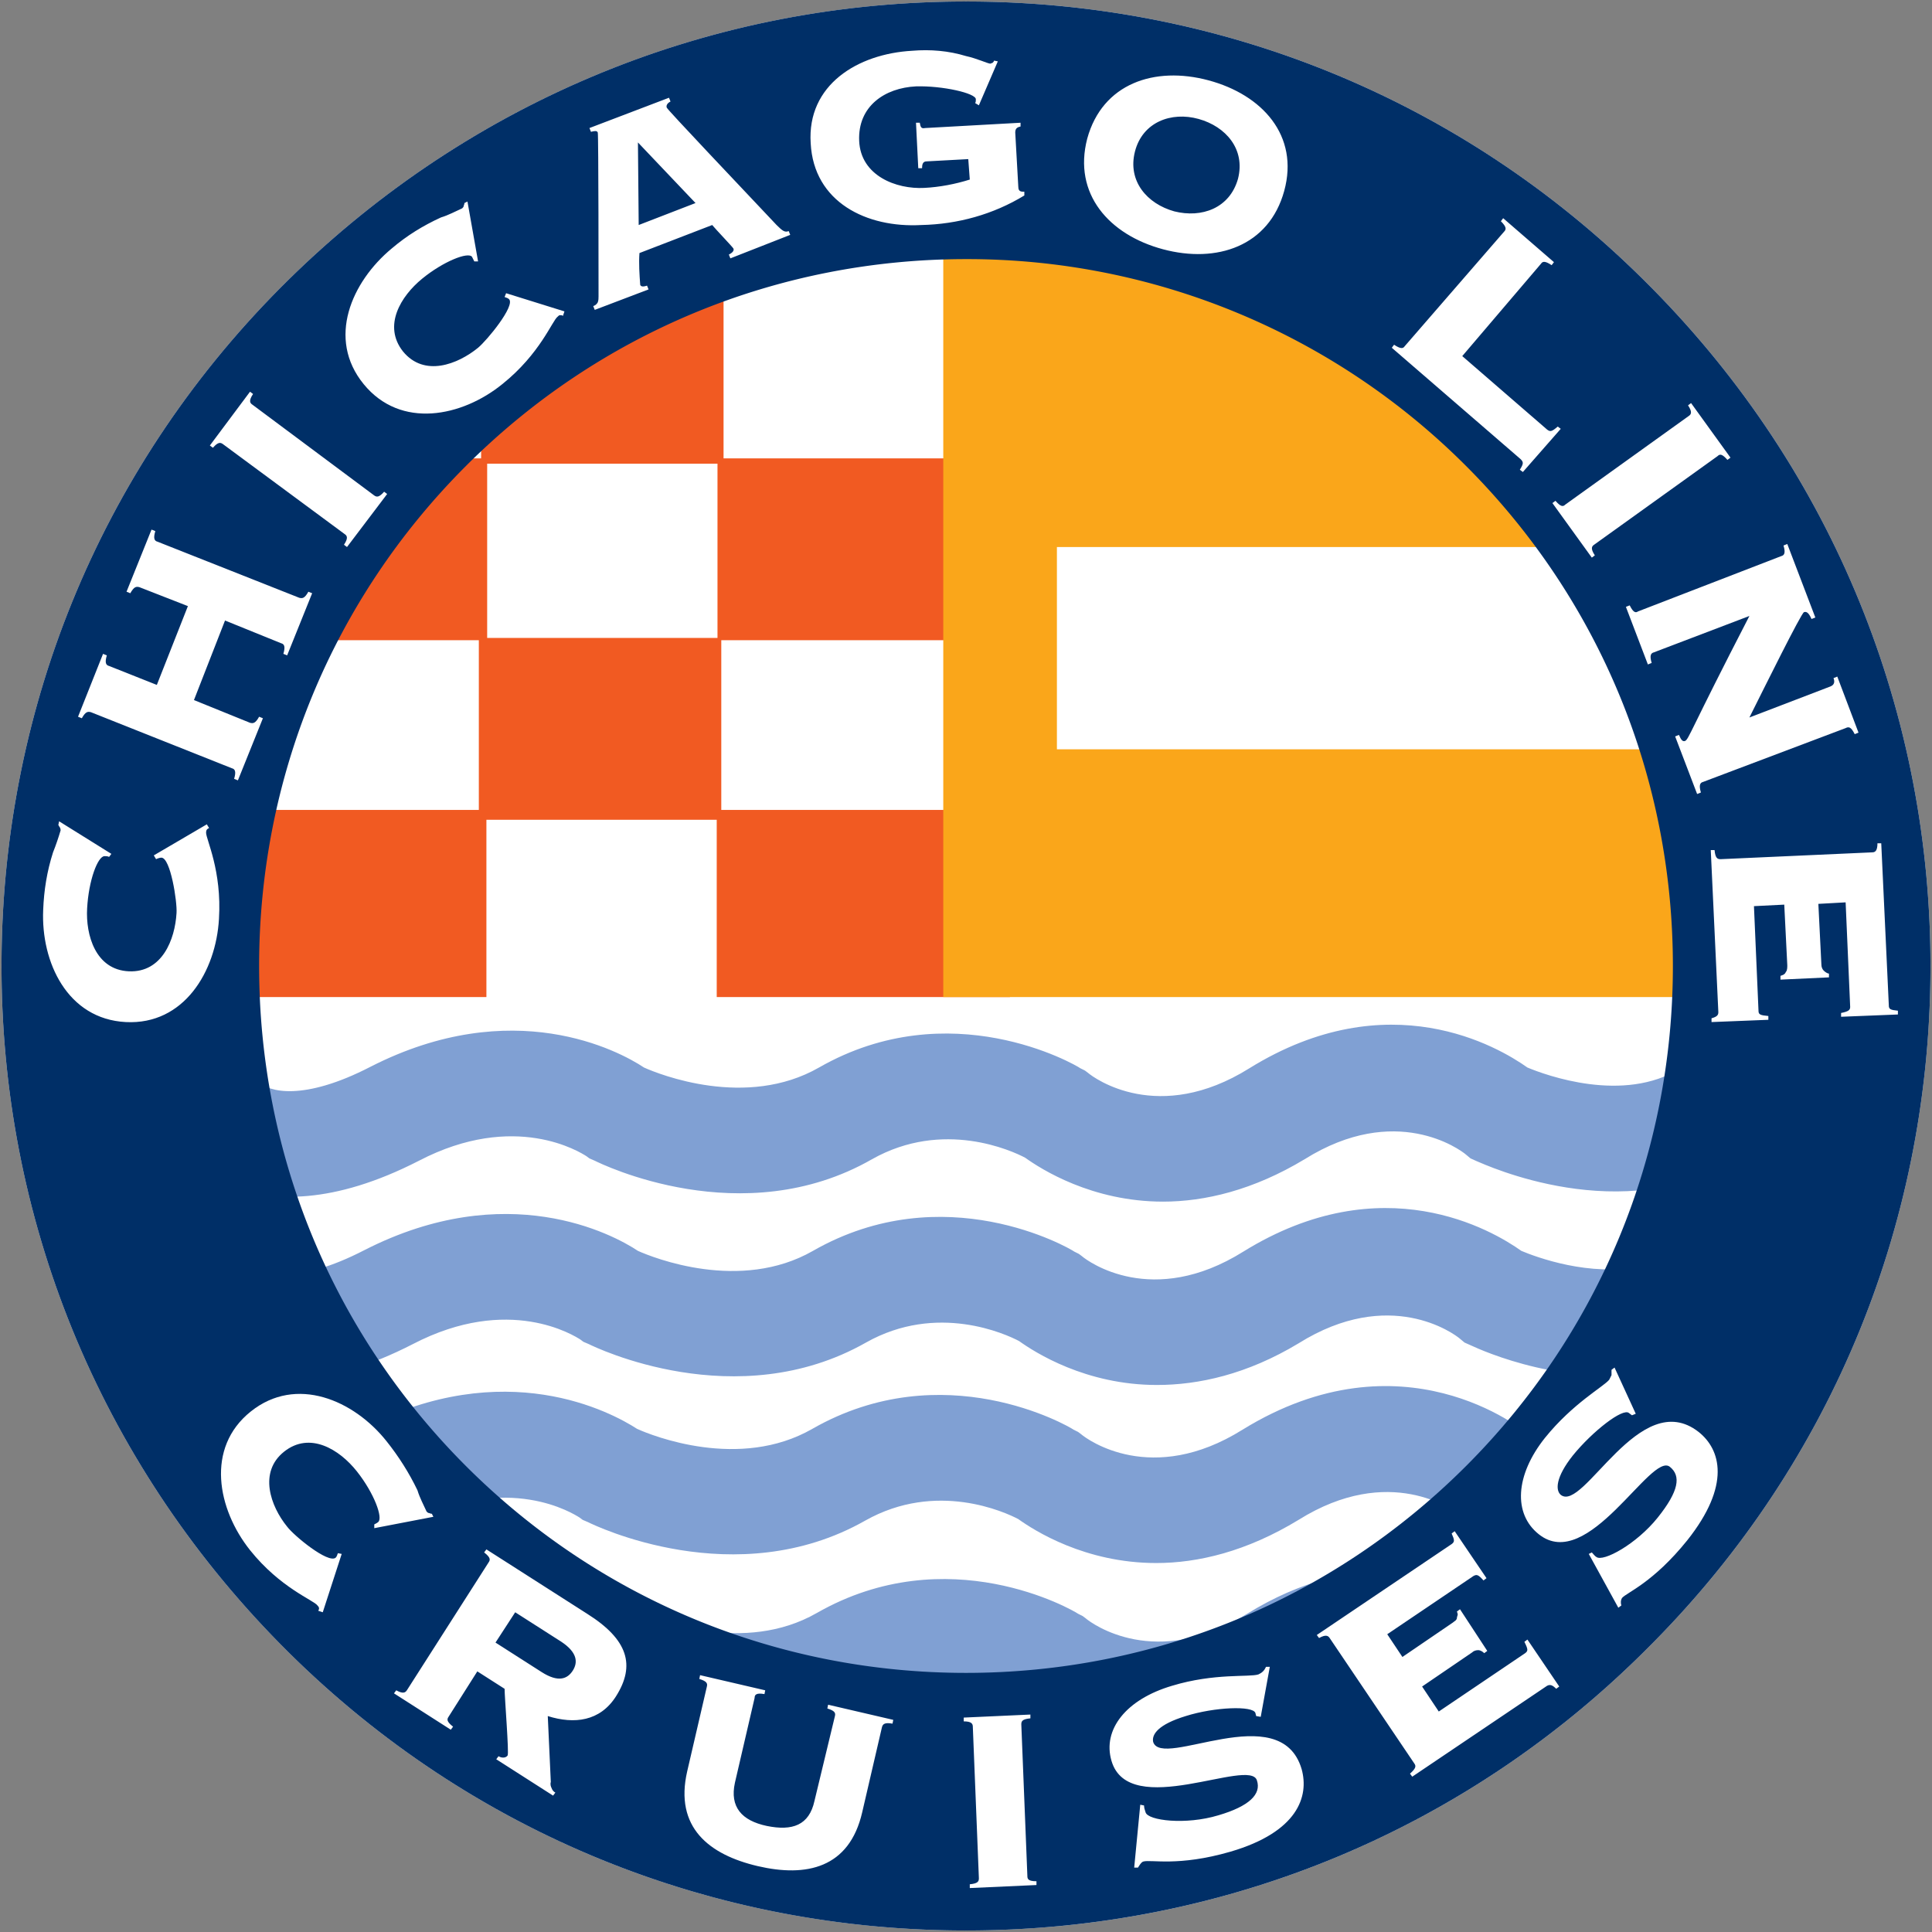
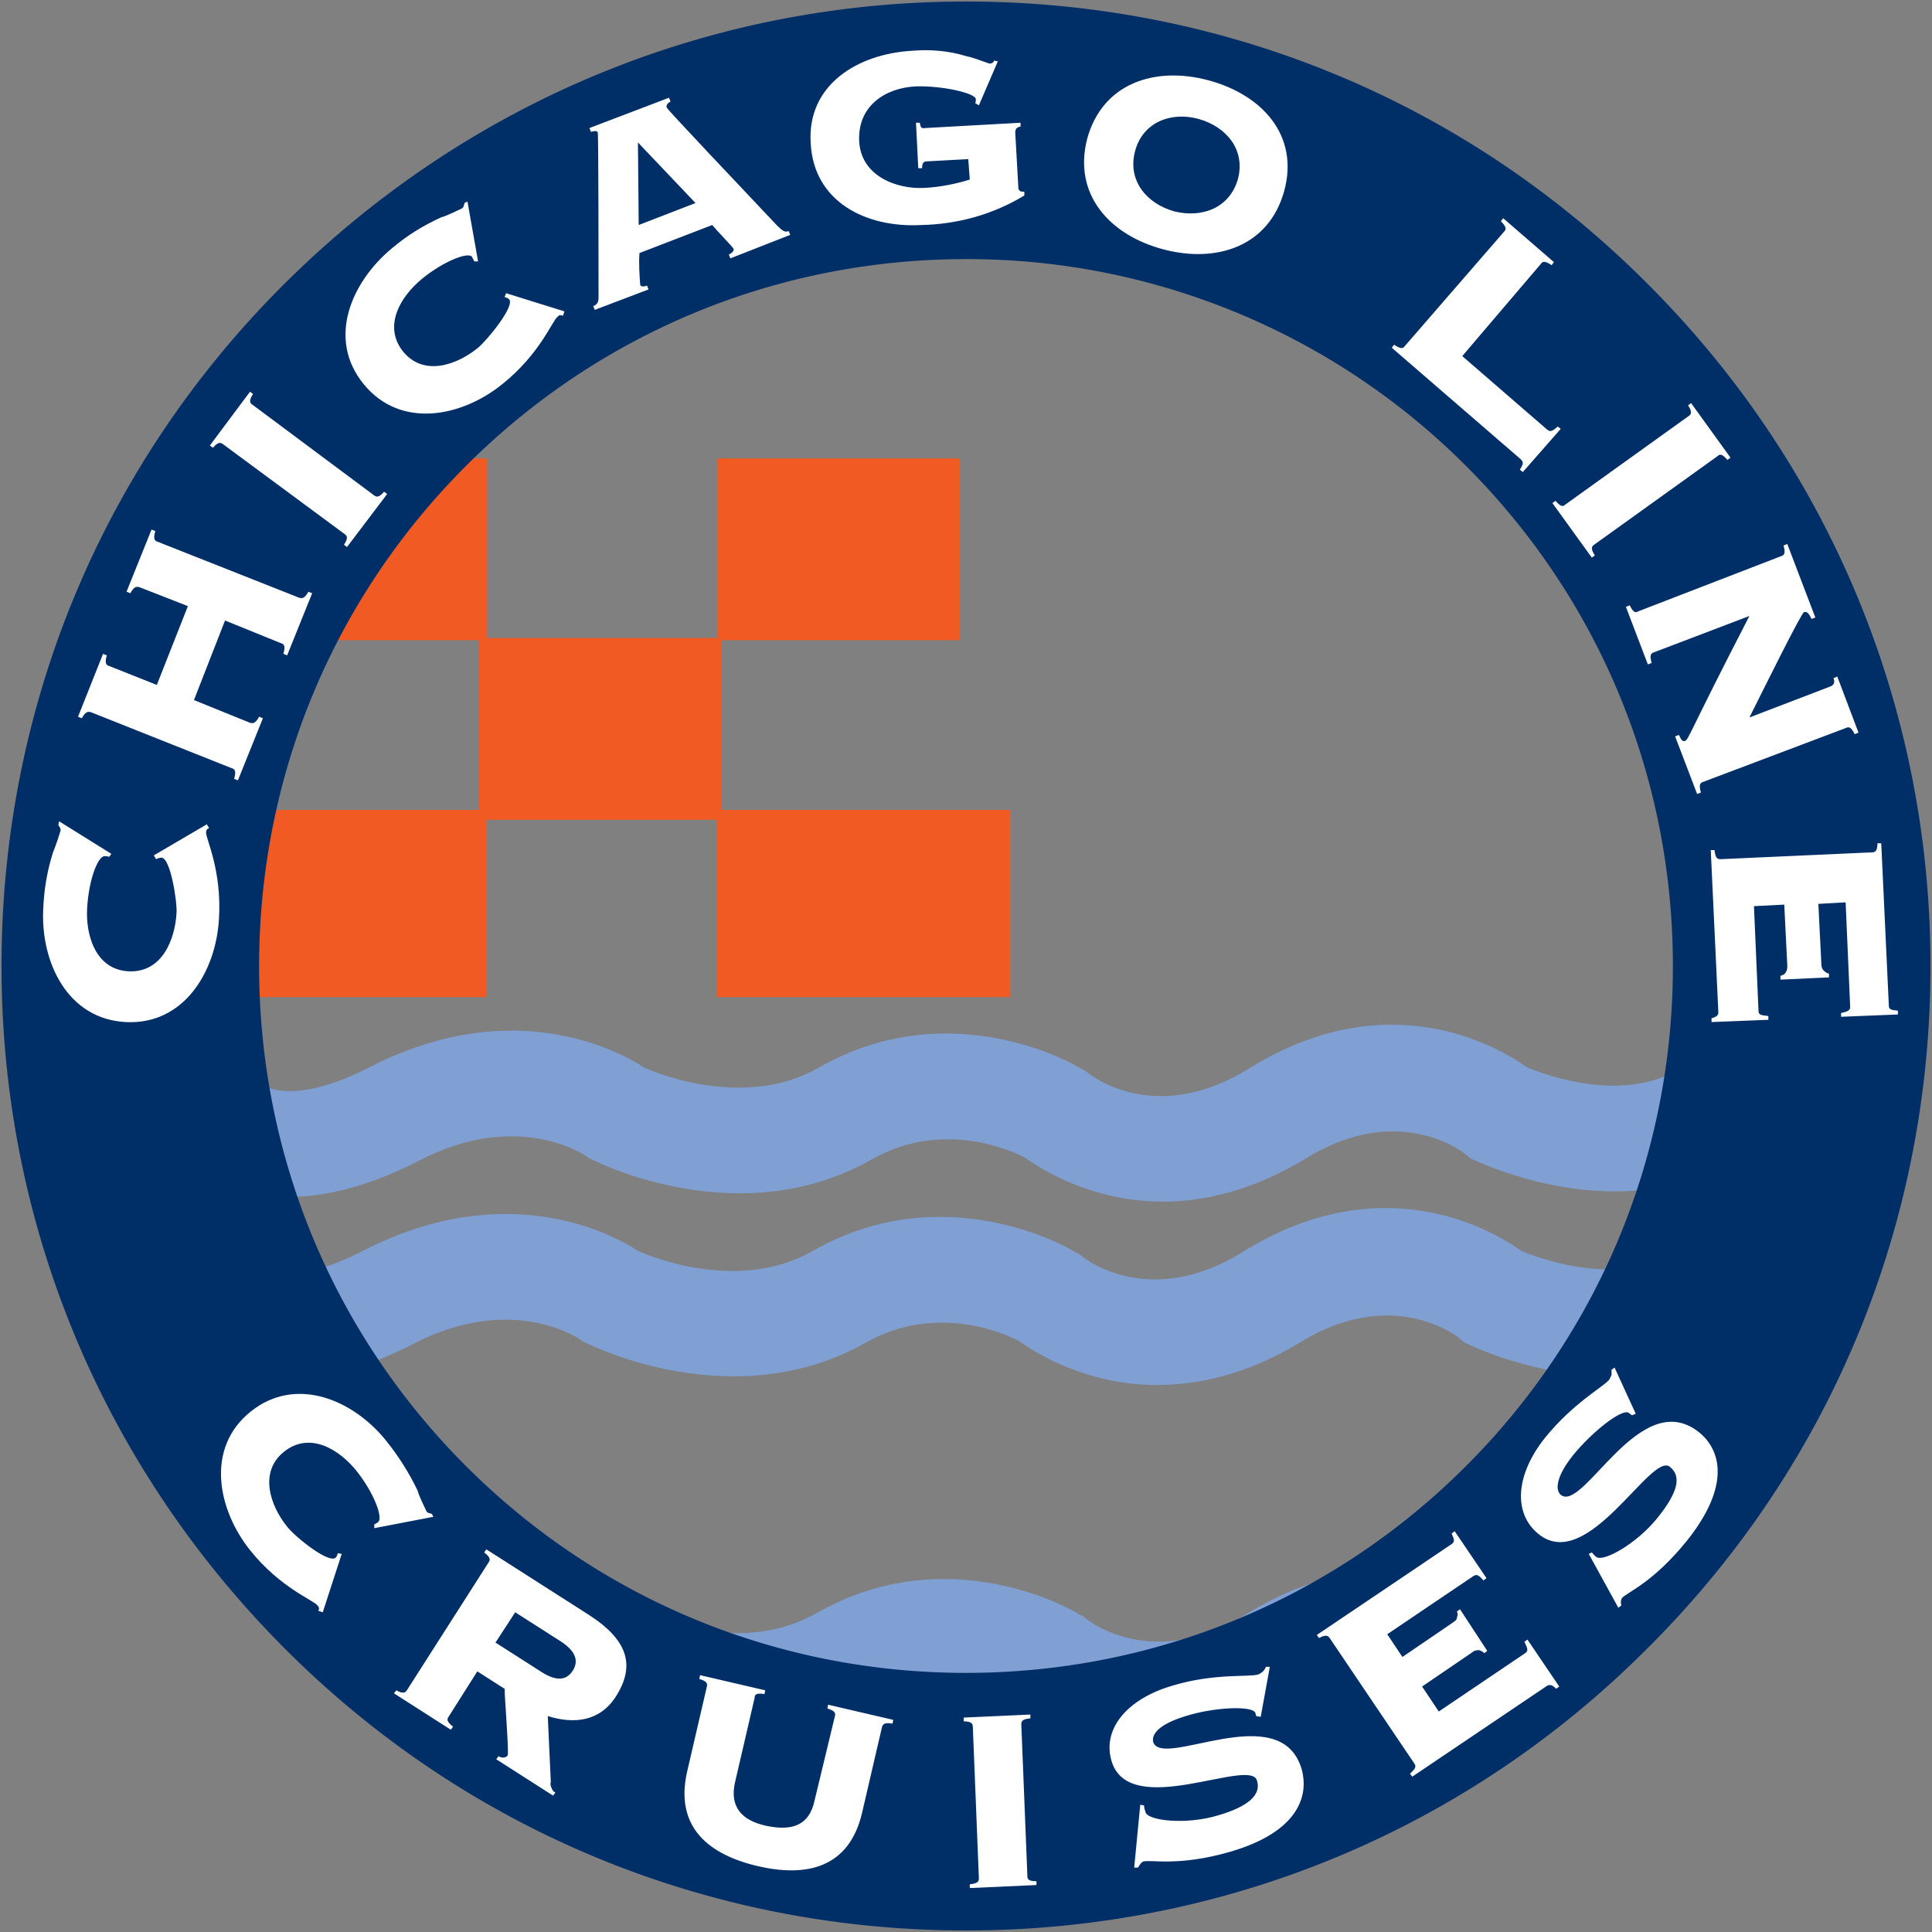
<svg xmlns="http://www.w3.org/2000/svg" version="1.1" id="Layer_1" x="0" y="0" viewBox="0 0 255 255" style="enable-background:new 0 0 255 255" xml:space="preserve">
  <rect x="0" y="0" width="255" height="255" fill="#808080" stroke="none" />
  <style>
    .st0{fill:#fff}.st2{fill:#f15a22}.st4{fill:#80a0d3}
  </style>
-   <path class="st0" d="M127.5 254.8c-34 0-66-13.2-90-37.3s-37.3-56-37.3-90 13.2-66 37.3-90S93.5.2 127.5.2s66 13.2 90 37.3c24 24 37.3 56 37.3 90s-13.2 66-37.3 90c-24 24.1-56 37.3-90 37.3z" />
  <path style="fill:none" d="M.2.2h254.6v254.6H.2z" />
  <path class="st2" d="M95.2 84.2h-32v24h32v-24z" />
  <path class="st2" d="M126.7 60.5h-32v24h32v-24z" />
-   <path class="st2" d="M95.5 37.2h-32v24h32v-24z" />
  <path class="st2" d="M64.3 60.5h-32v24h32v-24zM64.2 106.9H25.5v24.7h38.7v-24.7zM133.3 106.9H94.6v24.7h38.7v-24.7z" />
-   <path d="M124.5 30.9v100.7h98.3V98.9h-83.3V72.2h63.7V31.9l-78.7-1z" style="fill:#faa61a" />
  <path class="st4" d="M153.5 158.6c-9.4 0-16.1-4.3-18.2-5.8-1.7-.9-10.8-5.1-20.2.2-17.1 9.8-35.8.6-36.6.2l-.7-.3-.4-.3c-.8-.5-9.4-6-22.1.6-22.8 11.7-32.1-1.8-32.5-2.3l11.6-7.8s-.1-.1-.2-.3c1.2 1.3 5.8 2.6 14.7-2 18.8-9.6 32.8-2.1 36.1.1 2 .9 13.5 5.5 23.1 0 17.3-9.9 33.8-.4 34.5.1l.6.3.4.3c.8.7 9.3 6.9 21.3-.6 18.4-11.4 32.9-2.8 36.7-.1 2.4 1 12.7 4.8 20.2.1 3.4-2.1 11.3-7 17.2-2.6 3.7 2.7 4.1 7.3 3.3 10.4l-13.5-3.6c-.4 1.4.4 3 1.2 3.8 1.4 1.5 3.2 1.7 3.8 1.6-.1 0-1.3.3-4.5 2.3-15.1 9.4-33.5.7-34.3.4l-.9-.4-.6-.5c-.8-.7-9.3-6.9-21.3.6-6.8 4.1-13.2 5.6-18.7 5.6z" />
  <path class="st4" d="M152.7 182.8c-9.4 0-16.1-4.3-18.2-5.8-1.7-.9-10.8-5.1-20.2.2-17.1 9.7-35.8.6-36.6.2l-.7-.3-.4-.3c-.8-.5-9.4-6-22.1.6-22.8 11.7-32.1-1.8-32.5-2.3l11.6-7.8s-.1-.1-.2-.3c1.2 1.3 5.8 2.6 14.7-2 18.8-9.6 32.8-2.1 36.1.1 2 .9 13.5 5.5 23.1 0 17.3-9.9 33.8-.4 34.5.1l.6.3.4.3c.8.7 9.3 6.9 21.3-.6 18.4-11.4 32.9-2.8 36.7-.1 1.9.8 9.1 3.5 15.8 2l3.1 13.7c-12.4 2.8-24.2-2.6-25.5-3.2l-.9-.4-.6-.5c-.8-.7-9.3-6.9-21.3.6-6.8 4.1-13.2 5.5-18.7 5.5zM219.7 180.6l-3.1-13.7c1.6-.4 3.1-1 4.5-1.8l7.4 11.9c-2.7 1.7-5.7 2.9-8.8 3.6z" />
-   <path class="st4" d="M152.6 206.3c-9.4 0-16.1-4.3-18.2-5.8-1.7-.9-10.8-5.1-20.2.2-17.1 9.7-35.8.6-36.6.2l-.7-.3-.4-.3c-.8-.5-9.4-6-22.1.6-3.1 1.6-6.4 2.9-9.8 3.8L41 191.2c2.4-.6 4.7-1.5 6.9-2.7 18.8-9.7 32.8-2.1 36.2.1 2 .9 13.5 5.5 23.1 0 17.3-9.9 33.8-.4 34.5.1l.6.3.4.3c.8.7 9.3 6.9 21.3-.6 21.1-13 37 0 37.7.6l-9 10.7c-.8-.7-9.3-6.9-21.3.6-6.9 4.2-13.3 5.7-18.8 5.7zM55.2 225.2l-6.5-12.4c3.8-2 7.9-3.4 12.1-4.2l2.6 13.8c-2.9.5-5.7 1.4-8.2 2.8z" />
  <path class="st4" d="M153.2 230.7c-9.4 0-16.1-4.3-18.2-5.8-1.7-.9-10.8-5.1-20.2.2-17.1 9.7-35.8.6-36.6.2l-.7-.3-.4-.3c-.6-.4-5.8-3.7-14-2.3l-2.5-13.8c12.7-2.3 21.5 2.6 24.1 4.3 2.1.9 13.5 5.5 23.1 0 17.3-9.9 33.8-.4 34.5.1l.6.3.4.3c.8.7 9.3 6.9 21.3-.6 14.4-8.9 26.6-5.5 32.5-2.6L191 223c-4.1-2-10.8-3.3-19.1 1.9-6.8 4.3-13.2 5.8-18.7 5.8zM193.6 224.5c-.7-.6-1.5-1-2.4-1.4l5.9-12.7c1.8.8 3.5 1.9 5 3.1l-8.5 11z" />
  <path d="M127.5 254.8c-34 0-66-13.2-90-37.3s-37.3-56-37.3-90 13.2-66 37.3-90S93.5.2 127.5.2s66 13.2 90 37.3c24 24 37.3 56 37.3 90s-13.2 66-37.3 90c-24 24.1-56 37.3-90 37.3zm0-220.6c-24.9 0-48.4 9.7-66 27.3s-27.3 41.1-27.3 66 9.7 48.4 27.3 66 41.1 27.3 66 27.3 48.4-9.7 66-27.3 27.3-41.1 27.3-66-9.7-48.4-27.3-66a92.99 92.99 0 0 0-66-27.3z" style="fill:#002f67" />
  <path class="st0" d="m14.7 112.7-.3.4c-.2-.1-.4-.1-.6-.1-.9 0-2.1 3.2-2.3 6.9-.2 3.5 1.1 8.1 5.5 8.3 4.4.2 6.1-4.2 6.3-7.7.1-1.5-.8-7.3-2-7.3-.2 0-.5.1-.7.2l-.3-.5 7-4.1.3.5c-.3.1-.4.3-.4.6 0 .9 2.1 5 1.7 11.4-.4 6.9-4.6 14-12.3 13.6-7.7-.4-11.2-7.9-10.9-14.8.1-2.6.5-5.1 1.3-7.6.4-1 .7-1.9 1-2.9 0-.1 0-.2-.1-.4-.1-.1-.1-.2-.2-.3l.1-.5 6.9 4.3zM39.5 78.9c.4.1.7.1 1.2-.8l.5.2-3.3 8.2-.5-.2c.3-1 .1-1.3-.3-1.4l-7.4-3-4.1 10.5 7.4 3c.4.1.7.1 1.2-.8l.5.2-3.3 8.2-.5-.2c.3-1 .1-1.3-.3-1.4L12 94c-.4-.1-.7-.1-1.2.8l-.5-.2 3.3-8.3.5.2c-.3 1-.1 1.3.3 1.4l6.3 2.5L24.8 80l-6.4-2.5c-.4-.1-.7-.1-1.2.8l-.5-.2 3.3-8.2.5.2c-.3 1-.1 1.3.3 1.4l18.7 7.4zM45.8 72.2l-.4-.3c.6-.9.4-1.2.1-1.4L29.4 58.6c-.3-.2-.6-.3-1.3.5l-.4-.3 5.3-7.1.4.3c-.6.9-.4 1.2-.1 1.4l16.1 12c.3.2.6.3 1.3-.5l.4.3-5.3 7zM63.1 34.5h-.5l-.3-.6c-.5-.7-3.8.6-6.6 2.9s-5.2 6.2-2.5 9.6c2.8 3.4 7.2 1.7 9.9-.5 1.2-1 4.9-5.5 4.1-6.4-.2-.2-.4-.2-.6-.3l.2-.5 7.7 2.4-.2.6c-.1-.1-.2-.1-.4-.1-.1 0-.2.1-.3.2-.7.5-2.3 4.9-7.3 8.9-5.3 4.3-13.4 6-18.3 0s-1.6-13.5 3.7-17.9c2-1.7 4.1-3 6.5-4.1 1-.3 1.9-.8 2.8-1.2.1-.1.2-.2.2-.3s.1-.2.1-.4l.4-.2 1.4 7.9zM84.2 18.8l7.6 8-7.5 2.9-.1-10.9zM94 29.7c.4.5 2.7 2.9 2.8 3.1.1.2 0 .5-.6.8l.2.5 7.9-3.1-.2-.5c-.5.2-.8 0-1.6-.8-4.8-5.1-14.4-15.2-14.5-15.5s.1-.6.5-.8l-.2-.5-10.5 4 .2.5c.4-.1.8-.2.9.1S79 38 79 39.1c0 .3 0 .5-.1.8-.1.2-.3.4-.6.5l.2.5 7.1-2.7-.2-.5c-.6.2-.8.1-.9-.1-.1-1.4-.2-2.8-.1-4.2l9.6-3.7zM127.8 21l-5.5.3c-.5 0-.6.4-.6.9h-.5l-.3-6h.5c.1.6.2.8.7.7l12.6-.7v.5c-.5.1-.7.3-.7.8l.4 7.1c0 .4.1.7.6.7h.2v.5c-4.1 2.5-8.8 3.8-13.6 3.9-7.2.4-14.2-3-14.6-10.8-.5-7.7 6.2-11.8 13.4-12.2 2.4-.2 4.8 0 7.1.7 1.4.3 2.9 1 3.2 1 .1 0 .2-.1.3-.1.1-.1.2-.2.2-.3l.5.1-2.5 5.8-.5-.3c.1-.1.1-.3.1-.5 0-.8-4.4-1.8-7.9-1.7-4.1.2-7.7 2.6-7.5 7.2s4.9 6.4 8.6 6.2c2-.1 4.1-.5 6-1.1l-.2-2.7zM158.2 15.7c3.6 1 6.2 4 5.2 7.9-1.1 3.9-4.8 5.2-8.4 4.3-3.6-1-6.2-4-5.2-7.9s4.8-5.3 8.4-4.3zm1.3-5.1c-7.1-1.9-14 .4-16 7.7-1.9 7.3 2.9 12.7 10 14.6 7.1 1.9 14-.4 16-7.7s-2.9-12.7-10-14.6zM193 47l11.2 9.7c.4.3.6.3 1.4-.4l.4.3-5 5.7-.4-.3c.5-.8.5-1 .1-1.4l-17-14.7.3-.4c.9.6 1.2.5 1.4.2l13.1-15.1c.3-.3.4-.6-.4-1.4l.3-.4 6.7 5.8-.3.4c-.9-.6-1.2-.5-1.4-.2L193 47zM204.9 66.4l.4-.3c.7.8 1 .8 1.3.5l16.3-11.7c.3-.2.5-.5-.1-1.4l.4-.3 5.2 7.2-.4.3c-.7-.8-1-.8-1.3-.5l-16.3 11.7c-.3.2-.5.5.1 1.4l-.4.3-5.2-7.2zM235.1 73.4c.4-.1.6-.4.3-1.4l.5-.2 3.7 9.7-.5.2c-.4-.9-.7-1-1-.9-.4.2-5.2 9.9-7.2 13.9l10.7-4.1c.5-.2.6-.6.4-1.1l.5-.2 2.8 7.4-.5.2c-.5-1-.8-1-1.2-.8l-18.8 7.1c-.4.1-.6.4-.3 1.4l-.5.2-2.9-7.6.5-.2c.3.7.5.9.8.8.5-.2.7-1.4 8.5-16.5l-12.6 4.8c-.4.1-.6.4-.3 1.4l-.5.2-2.9-7.6.5-.2c.5 1 .8 1 1.1.8l18.9-7.3zM235 129.3v-.5c.3-.1.6-.2.7-.5.2-.2.2-.6.2-.9l-.4-8-4 .2.6 13.8c0 .5.2.6 1.3.7v.5l-7.5.3v-.5c.7-.2.9-.4.9-.8l-1-21.4h.5c.1 1.1.4 1.2.8 1.2l20-.9c.4 0 .7-.2.7-1.2h.5l1 21.4c0 .5.2.6 1.2.7v.5l-7.5.3v-.5c1-.2 1.2-.4 1.2-.8l-.6-13.8-3.6.2.4 8c0 .3.1.6.3.8.2.2.5.4.7.4v.5l-6.4.3zM49.4 201.7v-.5c.2-.1.4-.2.5-.3.7-.5-.5-3.8-2.8-6.7s-6.2-5.3-9.6-2.6-1.8 7.2.4 9.9c.9 1.2 5.4 4.9 6.4 4.1.2-.2.2-.4.3-.6l.5.1-2.5 7.7-.6-.2c.2-.3.1-.5-.1-.7-.5-.7-4.9-2.3-8.9-7.3-4.3-5.4-5.9-13.5.1-18.3s13.6-1.5 17.9 3.9c1.6 2 3 4.2 4.1 6.5.3 1 .8 1.9 1.2 2.8.1.1.2.2.3.2.1 0 .2.1.4.1l.2.4-7.8 1.5zM68 212.8l6.1 3.9c2.1 1.4 2.2 2.7 1.5 3.8s-1.9 1.6-4.1.2l-6.1-3.9 2.6-4zm-5 7.8 3.6 2.3c0 1.1.6 8.5.4 8.8s-.7.4-1.2.1l-.3.4L73 237l.3-.4c-.2-.1-.4-.3-.5-.6-.1-.2-.2-.5-.1-.8l-.4-8.7c3.5 1.1 6.9.7 9-2.6 2.6-4.1 1.6-7.5-3.8-10.9l-13.3-8.5-.3.4c.9.7.8 1 .6 1.3l-10.8 16.9c-.2.3-.5.5-1.4 0l-.3.4 7.5 4.8.3-.4c-.9-.7-.8-1-.6-1.3l3.8-6zM110.2 226.5c.1-.4 0-.7-1-1l.1-.5 8.6 2-.1.5c-1.1-.2-1.3.1-1.4.5l-2.6 11.2c-1.7 7.4-7.4 8.6-13.8 7.1s-11-5.1-9.3-12.5l2.6-11.2c.1-.4 0-.7-1-1l.1-.5 8.6 2-.1.5c-1.1-.2-1.3.1-1.3.5L97 235.3c-.7 3.2.9 5 4.2 5.7 3.4.7 5.6-.1 6.3-3.3l2.7-11.2zM128 249.2v-.5c1.1-.1 1.2-.4 1.2-.8l-.8-20c0-.4-.2-.7-1.2-.7v-.5l8.8-.4v.5c-1.1.1-1.2.4-1.2.8l.8 20c0 .4.1.7 1.2.7v.5l-8.8.4zM150.5 238.2l.5.1c0 .3.1.6.2.9.3 1.1 5.3 1.7 9.6.4 4.1-1.2 5.7-2.8 5.1-4.6-.9-3.1-16.9 5.3-19.2-2.6-1.2-4.1 1.9-8.1 8-9.9 5.6-1.7 10.2-1.1 11.4-1.5.2-.1.4-.2.6-.4s.3-.4.4-.6h.5l-1.2 6.6-.6-.1-.1-.4c-.3-1-5.4-.8-9.2.4-3.6 1.1-4.5 2.4-4.3 3.4 1.1 3.7 16.8-5.9 19.6 3.6 1 3.6-.5 8.3-9.4 10.9-6.9 2-10.5 1-11.5 1.3-.3.1-.5.5-.7.8h-.5l.8-8.3zM196.3 217.9l-.4.3c-.2-.2-.5-.4-.8-.4s-.6.1-.8.3l-6.6 4.5 2.2 3.3 11.4-7.7c.4-.3.4-.5-.1-1.5l.4-.3 4.2 6.2-.4.3c-.5-.5-.8-.6-1.2-.4l-17.8 12-.3-.4c.8-.7.8-1 .6-1.3l-11.2-16.6c-.2-.3-.5-.5-1.4 0l-.3-.4 17.8-12c.4-.3.4-.5 0-1.4l.4-.3 4.2 6.2-.4.3c-.7-.8-.9-.8-1.3-.6l-11.4 7.7 2 3 6.6-4.5c.1-.1.3-.2.4-.3s.2-.2.2-.4c0-.1.1-.3.1-.4 0-.2-.1-.3-.1-.4l.4-.3 3.6 5.5zM209.7 205.1l.4-.2c.2.2.4.5.6.6.9.7 5.3-1.7 8.1-5.2s3.1-5.5 1.6-6.7c-2.5-2-10.8 14.1-17.3 8.9-3.4-2.7-3.1-7.8.8-12.7 3.7-4.6 7.8-6.8 8.5-7.7l.3-.6v-.7l.4-.3 2.8 6.1-.5.2-.4-.3c-.8-.7-4.8 2.4-7.4 5.6-2.3 2.9-2.3 4.6-1.6 5.2 3 2.4 10.4-14.4 18.2-8.3 2.9 2.3 4.3 7-1.5 14.3-4.5 5.6-8 6.9-8.6 7.6-.2.3-.2.7-.1 1l-.4.3-3.9-7.1z" />
</svg>